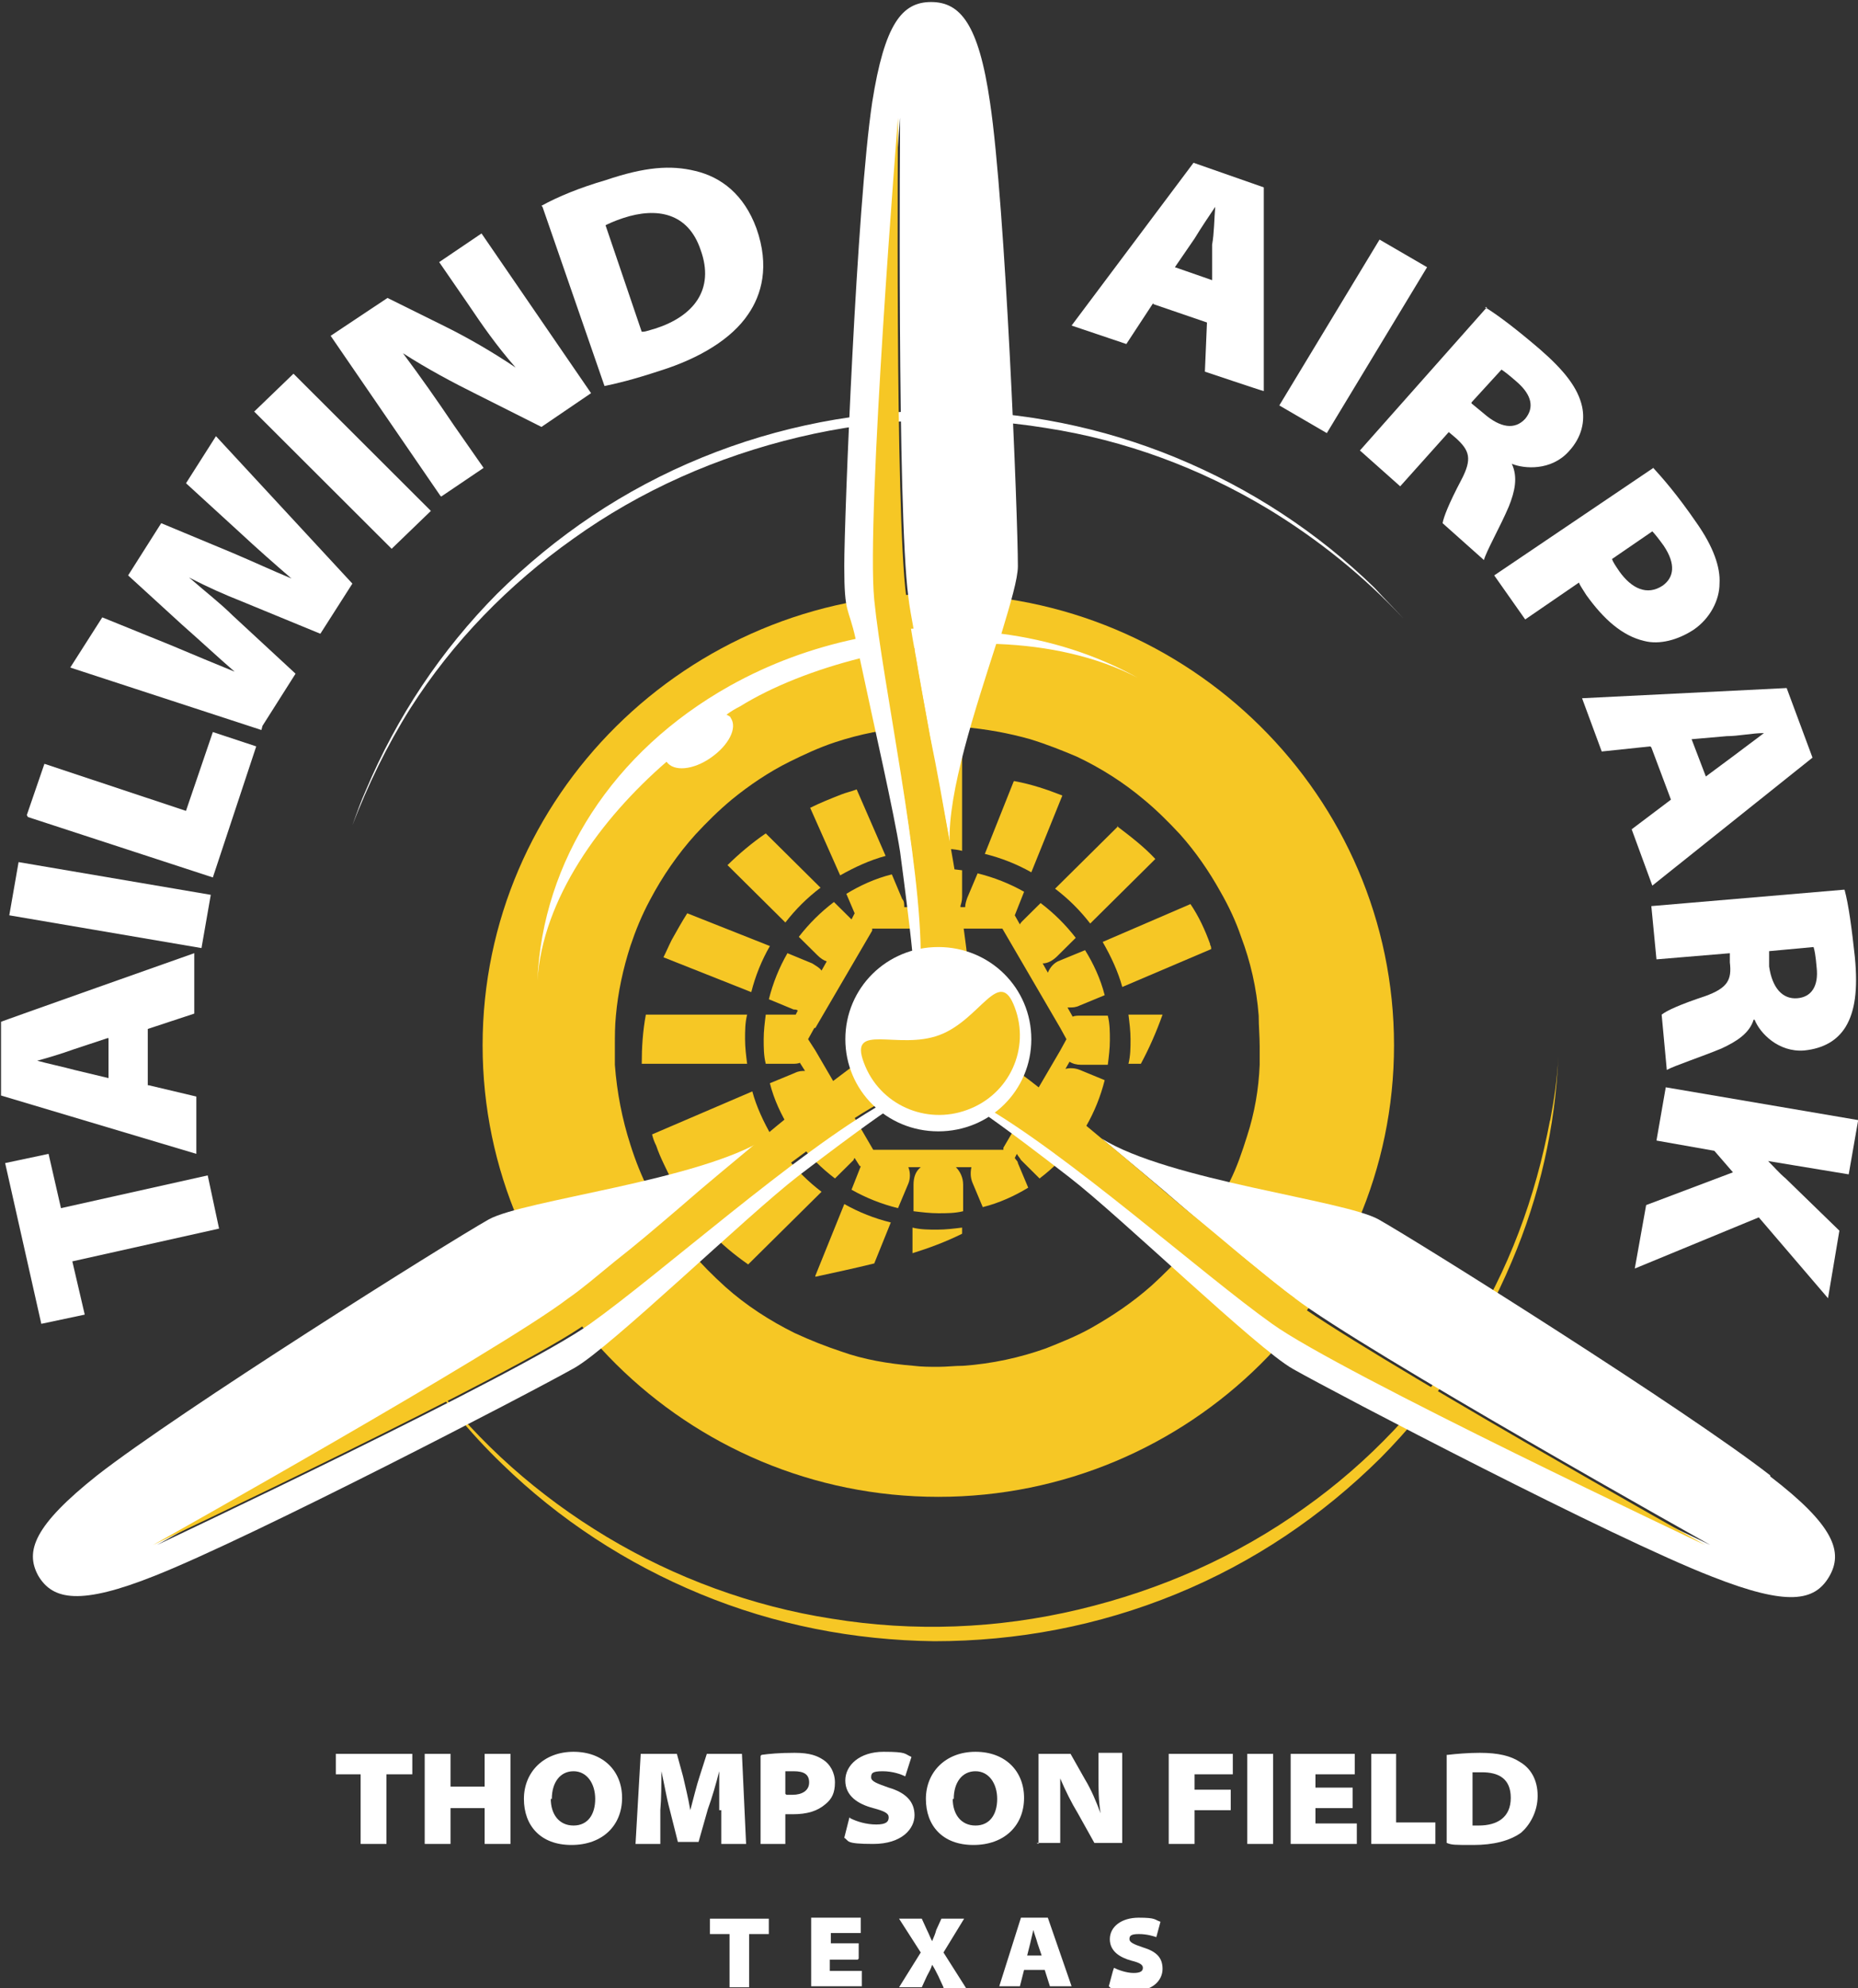
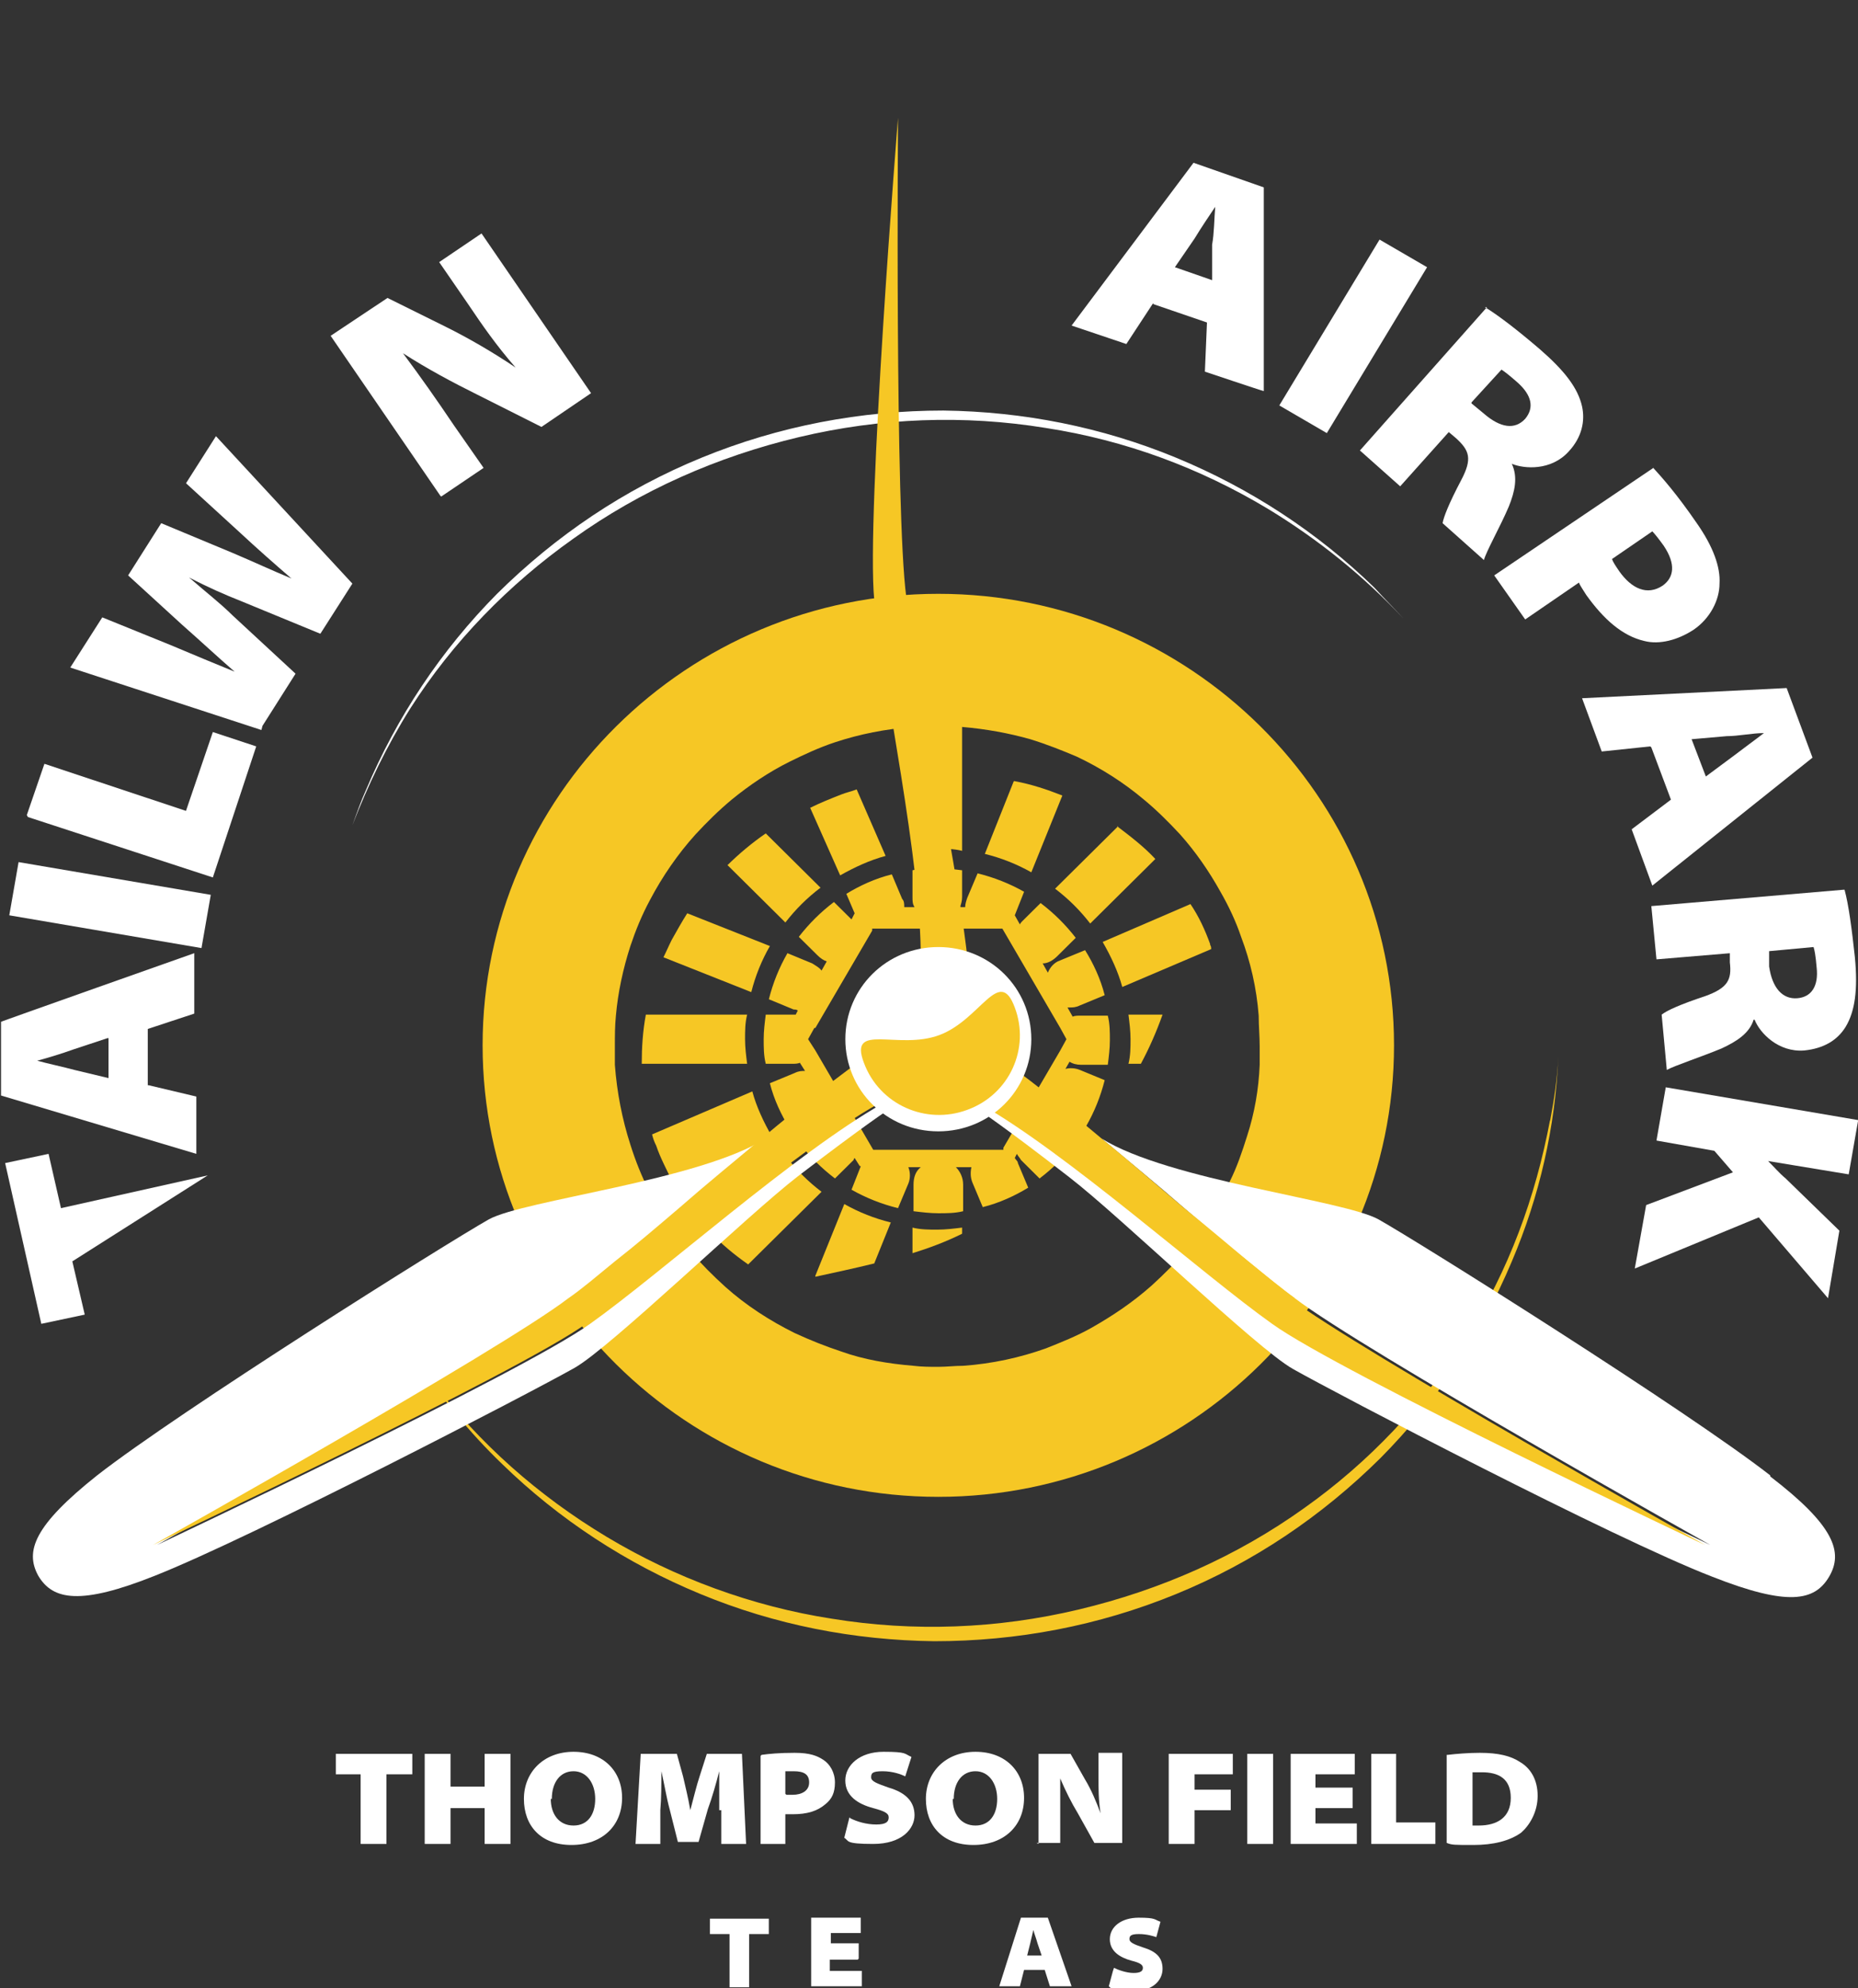
<svg xmlns="http://www.w3.org/2000/svg" width="43" height="46" viewBox="0 0 43 46" fill="none">
  <rect x="0" y="0" width="43" height="46" fill="#333333" stroke="none" />
  <g clip-path="url(#clip0_5_16872)">
-     <path d="M1.674 29.182L1.961 30.414L0.956 30.627L0.119 26.908L1.124 26.695L1.411 27.951L4.807 27.193L5.07 28.424L1.674 29.182Z" fill="white" />
+     <path d="M1.674 29.182L1.961 30.414L0.956 30.627L0.119 26.908L1.124 26.695L1.411 27.951L4.807 27.193L1.674 29.182Z" fill="white" />
    <path d="M3.443 25.108L4.544 25.369V26.695L0.024 25.345V23.64C-0 23.64 4.496 22.052 4.496 22.052V23.45L3.42 23.805V25.108H3.443ZM2.487 24.018L1.698 24.279C1.435 24.374 1.124 24.469 0.861 24.54C1.124 24.611 1.458 24.682 1.722 24.753L2.511 24.942V24.018H2.487Z" fill="white" />
    <path d="M0.43 19.945L4.878 20.702L4.663 21.934L0.215 21.176L0.43 19.945Z" fill="white" />
    <path d="M0.621 18.855L1.028 17.671L4.304 18.76L4.926 16.936L5.93 17.268L4.926 20.3L0.645 18.902L0.621 18.855Z" fill="white" />
    <path d="M6.05 16.889L1.626 15.444L2.367 14.283L3.946 14.923C4.448 15.136 5.022 15.373 5.429 15.539C5.046 15.207 4.639 14.828 4.209 14.449L2.965 13.312L3.731 12.104L5.381 12.791C5.883 13.004 6.289 13.194 6.744 13.383C6.361 13.052 5.955 12.696 5.548 12.317L4.305 11.18L4.998 10.091L8.155 13.502L7.414 14.662L5.572 13.904C5.213 13.762 4.831 13.596 4.376 13.36C4.783 13.715 5.094 13.952 5.381 14.236L6.84 15.586L6.074 16.794L6.05 16.889Z" fill="white" />
-     <path d="M6.792 8.646L9.972 11.82L9.064 12.696L5.883 9.522L6.792 8.646Z" fill="white" />
    <path d="M10.187 11.464L7.652 7.769L8.968 6.893L10.307 7.556C10.833 7.817 11.407 8.148 11.933 8.504C11.479 7.983 11.168 7.532 10.833 7.035L10.164 6.064L11.144 5.401L13.679 9.096L12.531 9.877L11.024 9.119C10.498 8.859 9.876 8.527 9.326 8.172C9.733 8.717 10.116 9.262 10.498 9.83L11.192 10.825L10.211 11.488L10.187 11.464Z" fill="white" />
-     <path d="M12.531 4.761C12.914 4.548 13.44 4.335 14.014 4.169C14.923 3.861 15.521 3.814 16.095 3.956C16.692 4.098 17.219 4.5 17.506 5.282C17.817 6.159 17.625 6.822 17.314 7.272C16.932 7.84 16.19 8.29 15.281 8.575C14.636 8.788 14.229 8.883 13.99 8.93L12.555 4.785L12.531 4.761ZM14.875 7.675C14.947 7.675 15.066 7.627 15.162 7.603C16.047 7.319 16.549 6.703 16.214 5.78C15.927 4.927 15.21 4.785 14.421 5.045C14.205 5.116 14.062 5.187 14.014 5.211L14.851 7.675H14.875Z" fill="white" />
    <path d="M26.689 7.011L26.067 7.959L24.8 7.532L27.622 3.766L29.248 4.335V9.048C29.224 9.048 27.885 8.598 27.885 8.598L27.933 7.461L26.689 7.035V7.011ZM28.052 6.49V5.661C28.1 5.401 28.1 5.069 28.124 4.785C27.981 4.998 27.789 5.282 27.646 5.519L27.191 6.182L28.076 6.49H28.052Z" fill="white" />
    <path d="M33.027 6.182L30.707 10.02L29.607 9.38L31.927 5.543L33.027 6.182Z" fill="white" />
    <path d="M34.366 7.106C34.677 7.296 35.108 7.627 35.634 8.077C36.208 8.575 36.519 8.977 36.614 9.404C36.686 9.735 36.614 10.114 36.304 10.446C35.897 10.896 35.275 10.849 34.988 10.73C35.132 11.038 35.06 11.37 34.916 11.725C34.725 12.175 34.39 12.767 34.343 12.957L33.386 12.104C33.41 11.962 33.529 11.654 33.816 11.109C34.079 10.612 34.008 10.422 33.697 10.138L33.529 9.996L32.405 11.251L31.473 10.422L34.414 7.106H34.366ZM34.056 9.333L34.343 9.57C34.725 9.901 35.06 9.949 35.299 9.688C35.514 9.427 35.443 9.143 35.132 8.859C34.916 8.669 34.821 8.598 34.749 8.551L34.056 9.309V9.333Z" fill="white" />
    <path d="M38.24 10.801C38.479 11.062 38.814 11.441 39.269 12.104C39.651 12.649 39.819 13.123 39.795 13.502C39.795 13.881 39.579 14.307 39.197 14.568C38.838 14.804 38.407 14.923 38.049 14.828C37.547 14.71 37.116 14.331 36.709 13.762C36.638 13.644 36.566 13.549 36.542 13.478L35.298 14.331L34.581 13.312L38.264 10.825L38.24 10.801ZM37.307 12.933C37.331 13.004 37.379 13.075 37.475 13.217C37.762 13.62 38.12 13.786 38.479 13.549C38.742 13.36 38.79 13.052 38.503 12.625C38.384 12.459 38.288 12.341 38.24 12.293L37.307 12.933Z" fill="white" />
    <path d="M38.193 17.268L37.069 17.386L36.614 16.154L41.349 15.918L41.947 17.528L38.24 20.489L37.762 19.186L38.671 18.5L38.217 17.291L38.193 17.268ZM39.46 17.978L40.13 17.481C40.345 17.315 40.608 17.126 40.823 16.96C40.56 16.96 40.225 17.031 39.962 17.031L39.149 17.102L39.484 17.978H39.46Z" fill="white" />
    <path d="M42.689 20.584C42.785 20.939 42.856 21.484 42.928 22.147C43 22.905 42.928 23.403 42.713 23.758C42.522 24.066 42.211 24.256 41.756 24.303C41.158 24.35 40.728 23.9 40.608 23.592H40.584C40.489 23.9 40.202 24.09 39.843 24.256C39.389 24.445 38.743 24.658 38.575 24.753L38.456 23.474C38.575 23.379 38.886 23.237 39.46 23.047C39.986 22.858 40.082 22.668 40.034 22.266V22.053L38.336 22.195L38.217 20.963L42.665 20.584H42.689ZM40.943 21.982V22.36C41.015 22.858 41.254 23.119 41.589 23.095C41.924 23.071 42.091 22.811 42.043 22.384C42.019 22.1 41.995 21.982 41.971 21.91L40.943 22.005V21.982Z" fill="white" />
    <path d="M43 25.937L42.785 27.169L40.919 26.861C41.063 27.003 41.182 27.145 41.326 27.264L42.569 28.472L42.306 30.035L40.704 28.164L37.834 29.348L38.097 27.88L40.106 27.122L39.675 26.624L38.336 26.387L38.551 25.155L43 25.913V25.937Z" fill="white" />
    <path d="M8.37 41.049H7.772V40.576H9.542V41.049H8.944V42.66H8.346V41.049H8.37Z" fill="white" />
    <path d="M10.427 40.576V41.334H11.216V40.576H11.814V42.66H11.216V41.831H10.427V42.66H9.829V40.576H10.427Z" fill="white" />
    <path d="M14.397 41.594C14.397 42.234 13.943 42.684 13.225 42.684C12.508 42.684 12.125 42.234 12.125 41.618C12.125 41.002 12.579 40.528 13.273 40.528C13.966 40.528 14.397 40.978 14.397 41.594ZM12.747 41.618C12.747 41.973 12.938 42.234 13.273 42.234C13.608 42.234 13.775 41.973 13.775 41.618C13.775 41.263 13.584 40.978 13.273 40.978C12.962 40.978 12.771 41.239 12.771 41.618H12.747Z" fill="white" />
    <path d="M16.645 41.879C16.645 41.618 16.645 41.334 16.645 40.978C16.573 41.263 16.478 41.594 16.382 41.855L16.167 42.613H15.688L15.497 41.855C15.425 41.594 15.378 41.286 15.306 40.978C15.306 41.286 15.306 41.618 15.282 41.879V42.66H14.708L14.828 40.576H15.665L15.808 41.097C15.856 41.31 15.928 41.594 15.976 41.879C16.047 41.618 16.119 41.31 16.191 41.097L16.358 40.576H17.171L17.267 42.66H16.693V41.879H16.645Z" fill="white" />
    <path d="M17.625 40.599C17.793 40.576 18.032 40.552 18.391 40.552C18.75 40.552 18.917 40.623 19.06 40.718C19.204 40.813 19.323 41.002 19.323 41.239C19.323 41.476 19.252 41.618 19.108 41.736C18.917 41.902 18.678 41.973 18.343 41.973C18.008 41.973 18.223 41.973 18.175 41.973V42.66H17.602V40.623L17.625 40.599ZM18.199 41.523C18.223 41.523 18.271 41.523 18.343 41.523C18.558 41.523 18.726 41.428 18.726 41.239C18.726 41.049 18.606 40.978 18.367 40.978C18.128 40.978 18.199 40.978 18.175 40.978V41.499L18.199 41.523Z" fill="white" />
    <path d="M19.683 42.068C19.826 42.139 20.041 42.21 20.28 42.21C20.52 42.21 20.567 42.139 20.567 42.044C20.567 41.95 20.472 41.902 20.209 41.831C19.85 41.736 19.563 41.547 19.563 41.192C19.563 40.836 19.898 40.528 20.448 40.528C20.998 40.528 20.926 40.576 21.094 40.647L20.95 41.097C20.854 41.049 20.663 40.978 20.424 40.978C20.185 40.978 20.161 41.026 20.161 41.12C20.161 41.215 20.304 41.263 20.567 41.357C20.974 41.476 21.165 41.689 21.165 41.997C21.165 42.305 20.878 42.66 20.209 42.66C19.539 42.66 19.659 42.589 19.539 42.518L19.659 42.044L19.683 42.068Z" fill="white" />
    <path d="M23.7 41.594C23.7 42.234 23.245 42.684 22.528 42.684C21.81 42.684 21.428 42.234 21.428 41.618C21.428 41.002 21.882 40.528 22.576 40.528C23.269 40.528 23.7 40.978 23.7 41.594ZM22.049 41.618C22.049 41.973 22.241 42.234 22.576 42.234C22.91 42.234 23.078 41.973 23.078 41.618C23.078 41.263 22.887 40.978 22.576 40.978C22.265 40.978 22.073 41.239 22.073 41.618H22.049Z" fill="white" />
    <path d="M24.035 42.66V40.576H24.776L25.111 41.168C25.255 41.405 25.374 41.689 25.47 41.95C25.422 41.642 25.422 41.381 25.422 41.097V40.552H25.972V42.636H25.327L24.944 41.95C24.8 41.713 24.657 41.428 24.537 41.144C24.537 41.452 24.537 41.76 24.537 42.068V42.636H23.987L24.035 42.66Z" fill="white" />
    <path d="M27.048 40.576H28.531V41.049H27.646V41.405H28.483V41.879H27.646V42.66H27.048V40.576Z" fill="white" />
    <path d="M29.464 40.576V42.66H28.866V40.576H29.464Z" fill="white" />
    <path d="M31.305 41.831H30.444V42.186H31.401V42.66H29.87V40.576H31.353V41.049H30.444V41.357H31.305V41.831Z" fill="white" />
    <path d="M31.712 40.576H32.31V42.163H33.219V42.66H31.736V40.576H31.712Z" fill="white" />
    <path d="M33.505 40.599C33.697 40.576 33.984 40.552 34.247 40.552C34.677 40.552 34.964 40.623 35.179 40.765C35.419 40.907 35.586 41.168 35.586 41.547C35.586 41.926 35.395 42.234 35.203 42.4C34.94 42.589 34.558 42.684 34.103 42.684C33.649 42.684 33.601 42.684 33.481 42.636V40.599H33.505ZM34.079 42.234C34.103 42.234 34.175 42.234 34.223 42.234C34.653 42.234 34.964 42.044 34.964 41.594C34.964 41.144 34.677 41.002 34.295 41.002C33.912 41.002 34.127 41.002 34.079 41.002V42.21V42.234Z" fill="white" />
    <path d="M16.884 44.745H16.43V44.389H17.793V44.745H17.338V45.976H16.884V44.745Z" fill="white" />
    <path d="M19.85 45.337H19.204V45.597H19.945V45.953H18.773V44.366H19.921V44.721H19.228V44.958H19.873V45.313L19.85 45.337Z" fill="white" />
-     <path d="M21.835 45.976L21.715 45.716C21.668 45.621 21.62 45.526 21.572 45.455C21.548 45.55 21.5 45.621 21.452 45.716L21.333 45.976H20.807L21.309 45.171L20.807 44.389H21.333L21.452 44.65C21.5 44.745 21.524 44.816 21.572 44.91C21.62 44.792 21.644 44.745 21.668 44.65L21.787 44.389H22.313L21.835 45.171L22.361 46H21.835V45.976Z" fill="white" />
    <path d="M23.7 45.574L23.604 45.953H23.126L23.628 44.366H24.25L24.8 45.953H24.298L24.178 45.574H23.7ZM24.107 45.242L24.011 44.958C23.987 44.863 23.939 44.745 23.915 44.65C23.891 44.745 23.867 44.863 23.843 44.958L23.772 45.242H24.107Z" fill="white" />
    <path d="M25.781 45.526C25.876 45.574 26.068 45.645 26.235 45.645C26.402 45.645 26.45 45.597 26.45 45.526C26.45 45.455 26.379 45.408 26.187 45.361C25.924 45.289 25.685 45.147 25.685 44.863C25.685 44.579 25.948 44.366 26.355 44.366C26.761 44.366 26.713 44.413 26.857 44.46L26.761 44.816C26.689 44.792 26.546 44.745 26.355 44.745C26.163 44.745 26.139 44.792 26.139 44.863C26.139 44.934 26.235 44.981 26.45 45.053C26.761 45.147 26.905 45.289 26.905 45.55C26.905 45.81 26.689 46.071 26.187 46.071C25.685 46.071 25.757 46.024 25.661 45.953L25.757 45.597L25.781 45.526Z" fill="white" />
    <path d="M7.796 32.57C7.796 32.806 7.605 32.996 7.366 32.996C7.127 32.996 6.936 32.806 6.936 32.57C6.936 32.333 7.127 32.143 7.366 32.143C7.605 32.143 7.796 32.333 7.796 32.57Z" fill="#90CEDD" />
    <path d="M9.495 16.391C10.475 14.852 11.767 13.525 13.273 12.459C14.828 11.346 16.597 10.564 18.487 10.114C20.376 9.664 22.313 9.593 24.203 9.901C26.044 10.185 27.766 10.825 29.344 11.772C30.516 12.483 31.569 13.336 32.477 14.307C32.262 14.07 32.023 13.833 31.808 13.596C30.492 12.317 28.938 11.299 27.216 10.588C25.494 9.877 23.676 9.522 21.835 9.498C19.922 9.498 18.032 9.854 16.239 10.588C14.445 11.322 12.867 12.388 11.503 13.738C10.212 15.041 9.184 16.581 8.466 18.286C8.347 18.547 8.251 18.831 8.155 19.092C8.514 18.168 8.944 17.268 9.495 16.391Z" fill="white" />
    <path d="M35.873 25.913C35.539 27.69 34.917 29.395 33.936 30.935C32.956 32.475 31.688 33.825 30.182 34.891C28.627 36.004 26.857 36.786 24.968 37.236C23.079 37.686 21.142 37.757 19.252 37.449C17.411 37.165 15.617 36.502 14.039 35.554C12.46 34.606 11.097 33.398 9.997 31.954C9.877 31.788 9.734 31.598 9.614 31.433C10.188 32.309 10.858 33.138 11.623 33.872C12.938 35.151 14.493 36.17 16.215 36.88C17.937 37.591 19.754 37.946 21.62 37.97C23.533 37.97 25.422 37.615 27.216 36.88C29.01 36.146 30.588 35.08 31.951 33.73C33.243 32.427 34.271 30.888 34.989 29.182C35.634 27.666 35.993 26.079 36.065 24.445C36.041 24.942 35.969 25.44 35.873 25.937V25.913Z" fill="#F6C725" />
    <path d="M21.118 28.401V28.993C21.501 28.874 21.884 28.732 22.266 28.543V28.401C22.075 28.424 21.884 28.448 21.692 28.448C21.501 28.448 21.309 28.448 21.118 28.401Z" fill="#F6C725" />
    <path d="M17.291 23.474H14.947C14.876 23.853 14.852 24.232 14.852 24.611H17.291C17.267 24.421 17.243 24.232 17.243 24.042C17.243 23.853 17.243 23.663 17.291 23.474Z" fill="#F6C725" />
    <path d="M26.164 24.042C26.164 24.232 26.164 24.421 26.116 24.611H26.403C26.595 24.255 26.762 23.876 26.905 23.474H26.116C26.14 23.663 26.164 23.853 26.164 24.042Z" fill="#F6C725" />
    <path d="M16.837 20.015L18.176 21.342C18.415 21.034 18.678 20.773 18.989 20.537L17.722 19.281C17.411 19.494 17.1 19.755 16.837 20.015Z" fill="#F6C725" />
    <path d="M25.877 19.115L24.418 20.56C24.729 20.797 24.992 21.058 25.231 21.366L26.738 19.873C26.475 19.589 26.164 19.352 25.853 19.115H25.877Z" fill="#F6C725" />
    <path d="M19.468 18.381C19.228 18.476 18.989 18.57 18.75 18.689L19.444 20.252C19.778 20.063 20.137 19.897 20.496 19.802L19.826 18.263C19.707 18.31 19.587 18.334 19.468 18.381Z" fill="#F6C725" />
    <path d="M28.006 21.839C27.886 21.508 27.743 21.2 27.551 20.916L25.519 21.792C25.71 22.124 25.877 22.479 25.973 22.834L28.03 21.958C28.03 21.934 28.03 21.887 28.006 21.863V21.839Z" fill="#F6C725" />
    <path d="M15.546 21.744C15.474 21.887 15.426 22.005 15.354 22.147L17.387 22.953C17.483 22.574 17.627 22.218 17.818 21.887L15.905 21.129C15.785 21.318 15.665 21.531 15.546 21.744Z" fill="#F6C725" />
    <path d="M18.87 29.538C19.301 29.443 19.755 29.348 20.233 29.23L20.616 28.282C20.233 28.188 19.875 28.045 19.54 27.856L18.87 29.514V29.538Z" fill="#F6C725" />
    <path d="M23.462 18.073L22.792 19.755C23.175 19.85 23.533 19.992 23.868 20.181L24.586 18.405C24.227 18.263 23.868 18.144 23.485 18.073H23.462Z" fill="#F6C725" />
    <path d="M21.716 13.738C15.904 13.738 11.169 18.428 11.169 24.184C11.169 29.94 15.904 34.63 21.716 34.63C27.527 34.63 32.262 29.94 32.262 24.184C32.262 18.428 27.527 13.738 21.716 13.738ZM27.455 28.922C27.216 29.206 26.929 29.49 26.642 29.751C26.212 30.13 25.757 30.438 25.255 30.722C24.92 30.911 24.562 31.053 24.203 31.196C23.605 31.409 22.959 31.551 22.29 31.598C22.098 31.598 21.907 31.622 21.716 31.622C21.524 31.622 21.333 31.622 21.142 31.598C20.568 31.551 19.994 31.456 19.468 31.267C19.109 31.148 18.75 31.006 18.391 30.84C17.817 30.556 17.267 30.201 16.789 29.774C16.502 29.514 16.239 29.253 15.976 28.945L16.43 28.495C16.693 28.78 16.98 29.017 17.315 29.253L19.013 27.572C18.702 27.335 18.439 27.074 18.2 26.766L18.511 26.458C18.75 26.766 19.013 27.027 19.324 27.264L19.755 26.837C19.755 26.837 19.755 26.814 19.779 26.79L19.898 26.979H19.922L19.707 27.524C20.042 27.714 20.4 27.856 20.783 27.951L21.022 27.382C21.07 27.264 21.07 27.122 21.022 27.003H21.309C21.189 27.098 21.142 27.24 21.142 27.406V28.022C21.333 28.045 21.524 28.069 21.716 28.069C21.907 28.069 22.098 28.069 22.29 28.022V27.406C22.29 27.24 22.218 27.098 22.122 27.003H22.481C22.457 27.122 22.457 27.24 22.505 27.358L22.744 27.927C23.127 27.832 23.485 27.666 23.796 27.477L23.557 26.908C23.557 26.861 23.509 26.837 23.485 26.79L23.533 26.695C23.557 26.742 23.605 26.79 23.629 26.837L24.059 27.264C24.37 27.027 24.633 26.766 24.872 26.458C24.968 26.34 25.064 26.198 25.136 26.056C25.327 25.724 25.47 25.369 25.566 24.99L24.992 24.753C24.872 24.705 24.753 24.705 24.657 24.729L24.753 24.563C24.825 24.611 24.92 24.634 25.016 24.634H25.638C25.662 24.445 25.686 24.255 25.686 24.066C25.686 23.876 25.686 23.687 25.638 23.497H25.016C24.944 23.497 24.872 23.497 24.825 23.521L24.705 23.308C24.705 23.308 24.729 23.308 24.753 23.308C24.825 23.308 24.896 23.308 24.992 23.261L25.566 23.024C25.47 22.645 25.303 22.289 25.112 21.982L24.538 22.218C24.394 22.266 24.299 22.384 24.251 22.503L24.131 22.289C24.251 22.289 24.37 22.218 24.466 22.124L24.896 21.697C24.657 21.389 24.394 21.129 24.083 20.892L23.653 21.318C23.653 21.318 23.605 21.366 23.605 21.389L23.485 21.176L23.701 20.631C23.366 20.442 23.007 20.3 22.625 20.205L22.385 20.773C22.361 20.845 22.337 20.916 22.337 20.987H22.218C22.242 20.916 22.266 20.845 22.266 20.75V20.134C22.074 20.11 21.883 20.087 21.692 20.087C21.5 20.087 21.309 20.087 21.118 20.134V20.75C21.118 20.845 21.118 20.916 21.166 20.987H20.927C20.927 20.916 20.927 20.845 20.879 20.797L20.64 20.229C20.257 20.323 19.898 20.489 19.587 20.679L19.779 21.129L19.707 21.271L19.3 20.868C18.989 21.105 18.726 21.366 18.487 21.674L18.918 22.1C18.989 22.171 19.061 22.218 19.133 22.242L19.013 22.455C18.965 22.384 18.87 22.337 18.798 22.289L18.224 22.052C18.033 22.384 17.889 22.739 17.794 23.118L18.367 23.355C18.391 23.355 18.439 23.355 18.463 23.379L18.415 23.474C18.391 23.474 18.367 23.474 18.344 23.474H17.722C17.698 23.663 17.674 23.853 17.674 24.042C17.674 24.232 17.674 24.421 17.722 24.611H18.344C18.391 24.611 18.463 24.611 18.511 24.587L18.631 24.776C18.559 24.776 18.487 24.776 18.391 24.824L17.817 25.061C17.913 25.44 18.081 25.795 18.272 26.103L17.865 26.293C17.674 25.961 17.506 25.605 17.411 25.25L15.091 26.245C15.115 26.34 15.139 26.411 15.187 26.506C15.282 26.79 15.426 27.05 15.546 27.311L15.019 27.548C14.852 27.216 14.708 26.861 14.589 26.482C14.398 25.89 14.278 25.274 14.23 24.634C14.23 24.492 14.23 24.35 14.23 24.208C14.23 23.971 14.23 23.734 14.254 23.497C14.302 22.953 14.421 22.408 14.589 21.887C14.708 21.531 14.852 21.176 15.043 20.821C15.33 20.276 15.689 19.755 16.096 19.305C16.359 19.021 16.622 18.76 16.933 18.5C17.339 18.168 17.794 17.86 18.272 17.623C18.607 17.457 18.965 17.291 19.324 17.173C19.898 16.983 20.496 16.865 21.118 16.818V19.684C21.309 19.66 21.5 19.636 21.692 19.636C21.883 19.636 22.074 19.636 22.266 19.684V16.818C22.816 16.865 23.342 16.96 23.844 17.102C24.227 17.22 24.585 17.363 24.92 17.505C25.47 17.765 25.997 18.097 26.475 18.5C26.762 18.736 27.049 19.021 27.312 19.305C27.671 19.707 27.982 20.158 28.245 20.631C28.436 20.963 28.603 21.318 28.723 21.674C28.938 22.242 29.082 22.858 29.13 23.497C29.13 23.734 29.153 23.971 29.153 24.208C29.153 24.445 29.153 24.492 29.153 24.634C29.13 25.203 29.034 25.748 28.866 26.269C28.747 26.648 28.627 27.003 28.46 27.335C28.197 27.903 27.838 28.448 27.431 28.945L27.455 28.922ZM18.87 23.782L20.185 21.531V21.484H23.198L24.538 23.782L24.681 24.042L24.538 24.303L23.222 26.553V26.6H20.209L18.87 24.303L18.702 24.042L18.846 23.782H18.87Z" fill="#F6C725" />
-     <path d="M23.103 14.899C24.251 14.946 25.375 15.183 26.331 15.681C25.351 15.136 24.275 14.804 23.175 14.662C23.39 13.952 23.557 13.383 23.557 13.099C23.557 11.962 23.27 4.761 22.912 2.369C22.648 0.545 22.218 0.047 21.548 0.047C20.879 0.047 20.472 0.545 20.185 2.369C19.826 4.761 19.539 11.962 19.539 13.099C19.539 14.236 19.635 14.023 19.802 14.781C18.798 14.994 17.817 15.349 16.885 15.87C14.182 17.386 12.556 19.921 12.437 22.692C12.556 20.797 13.895 18.95 15.426 17.623C15.593 17.86 16.048 17.813 16.454 17.528C16.861 17.244 17.076 16.841 16.909 16.605C16.909 16.581 16.861 16.557 16.813 16.534C16.909 16.462 17.028 16.391 17.124 16.344C17.889 15.87 18.87 15.491 19.898 15.231C20.233 16.818 20.687 18.784 20.831 19.707C21.094 21.674 21.142 22.313 21.142 22.313H21.333C21.333 22.313 21.333 22.266 21.333 22.242C21.333 20.394 20.735 17.244 20.424 15.112C20.663 15.065 20.927 15.018 21.166 14.994C21.166 15.065 21.166 15.112 21.19 15.183C21.285 15.752 21.405 16.391 21.524 17.055C21.668 17.86 21.835 18.689 21.979 19.494C21.931 18.334 22.577 16.391 23.055 14.899H23.103ZM20.377 14.639C20.329 14.354 20.305 14.094 20.281 13.88C20.09 11.962 20.831 2.724 20.831 2.724C20.831 2.724 20.759 11.843 21.022 13.809C21.046 14.023 21.094 14.283 21.142 14.544C20.903 14.544 20.64 14.591 20.4 14.639H20.377Z" fill="white" />
    <path d="M20.424 25.534C18.439 26.648 15.258 29.49 13.656 30.627C12.078 31.764 3.635 35.743 3.635 35.743C3.635 35.743 11.647 31.243 13.249 30.035C13.536 29.822 13.919 29.514 14.325 29.182C14.78 28.803 15.282 28.377 15.808 27.951C16.43 27.429 17.076 26.861 17.721 26.34C16.191 27.311 12.125 27.761 11.312 28.211C10.308 28.779 4.161 32.641 2.248 34.133C0.789 35.293 0.574 35.886 0.885 36.454C1.22 37.023 1.866 37.141 3.587 36.454C5.859 35.554 12.293 32.214 13.297 31.646C14.134 31.172 17.267 28.14 18.463 27.216C20.041 26.008 20.591 25.653 20.591 25.653L20.496 25.487C20.496 25.487 20.448 25.487 20.448 25.511L20.424 25.534Z" fill="white" />
    <path d="M40.968 34.133C39.054 32.641 32.908 28.779 31.904 28.211C31.091 27.761 27.049 27.311 25.494 26.34C26.116 26.861 26.786 27.406 27.408 27.951C27.934 28.401 28.436 28.827 28.89 29.182C29.297 29.514 29.656 29.822 29.967 30.035C31.545 31.243 39.581 35.743 39.581 35.743C39.581 35.743 31.138 31.764 29.56 30.627C27.982 29.49 24.777 26.648 22.792 25.534C22.792 25.534 22.744 25.534 22.744 25.511L22.648 25.677C22.648 25.677 23.198 26.032 24.753 27.24C25.949 28.164 29.082 31.196 29.919 31.669C30.923 32.238 37.356 35.601 39.628 36.478C41.374 37.165 41.996 37.046 42.331 36.478C42.666 35.909 42.45 35.293 40.968 34.157V34.133Z" fill="white" />
    <path d="M29.967 30.035C29.68 29.822 29.297 29.514 28.89 29.182C28.436 28.803 27.934 28.377 27.408 27.951C26.786 27.43 26.14 26.861 25.494 26.34C24.562 25.558 23.677 24.848 23.007 24.398C22.672 24.161 22.385 24.042 22.146 23.971C22.338 23.805 22.481 23.355 22.433 22.574C22.361 21.792 22.194 20.679 21.979 19.471C21.835 18.665 21.692 17.836 21.524 17.031C21.405 16.368 21.285 15.728 21.19 15.16C21.094 14.639 21.022 14.188 20.974 13.809C20.711 11.844 20.783 2.724 20.783 2.724C20.783 2.724 20.042 11.938 20.233 13.88C20.424 15.799 21.333 19.968 21.309 22.218C21.309 22.218 21.309 22.266 21.309 22.289C21.309 23.166 21.524 23.711 21.74 23.924C21.668 23.924 21.596 23.948 21.548 23.995C21.333 23.829 20.831 23.924 20.113 24.398C19.468 24.848 18.559 25.558 17.626 26.34C17.004 26.861 16.335 27.406 15.713 27.951C15.187 28.401 14.685 28.827 14.23 29.182C13.824 29.514 13.465 29.822 13.154 30.035C11.576 31.243 3.54 35.744 3.54 35.744C3.54 35.744 11.982 31.764 13.561 30.627C15.139 29.49 18.344 26.648 20.329 25.535C20.329 25.535 20.377 25.535 20.377 25.511C20.974 25.179 21.333 24.824 21.5 24.54C21.668 24.824 22.027 25.179 22.625 25.511C22.625 25.511 22.672 25.511 22.672 25.535C24.657 26.648 27.838 29.49 29.441 30.627C31.019 31.764 39.461 35.744 39.461 35.744C39.461 35.744 31.449 31.243 29.847 30.035H29.967Z" fill="#F6C725" />
    <path d="M23.868 24.042C23.868 25.227 22.912 26.174 21.716 26.174C20.52 26.174 19.564 25.227 19.564 24.042C19.564 22.858 20.52 21.91 21.716 21.91C22.912 21.91 23.868 22.858 23.868 24.042Z" fill="white" />
    <path d="M23.485 23.308C23.843 24.255 23.365 25.321 22.385 25.677C21.428 26.032 20.352 25.558 19.993 24.587C19.634 23.64 20.782 24.303 21.739 23.947C22.695 23.592 23.126 22.337 23.485 23.308Z" fill="#F6C725" />
  </g>
  <defs>
    <clipPath id="clip0_5_16872">
      <rect width="43" height="46" fill="white" />
    </clipPath>
  </defs>
</svg>